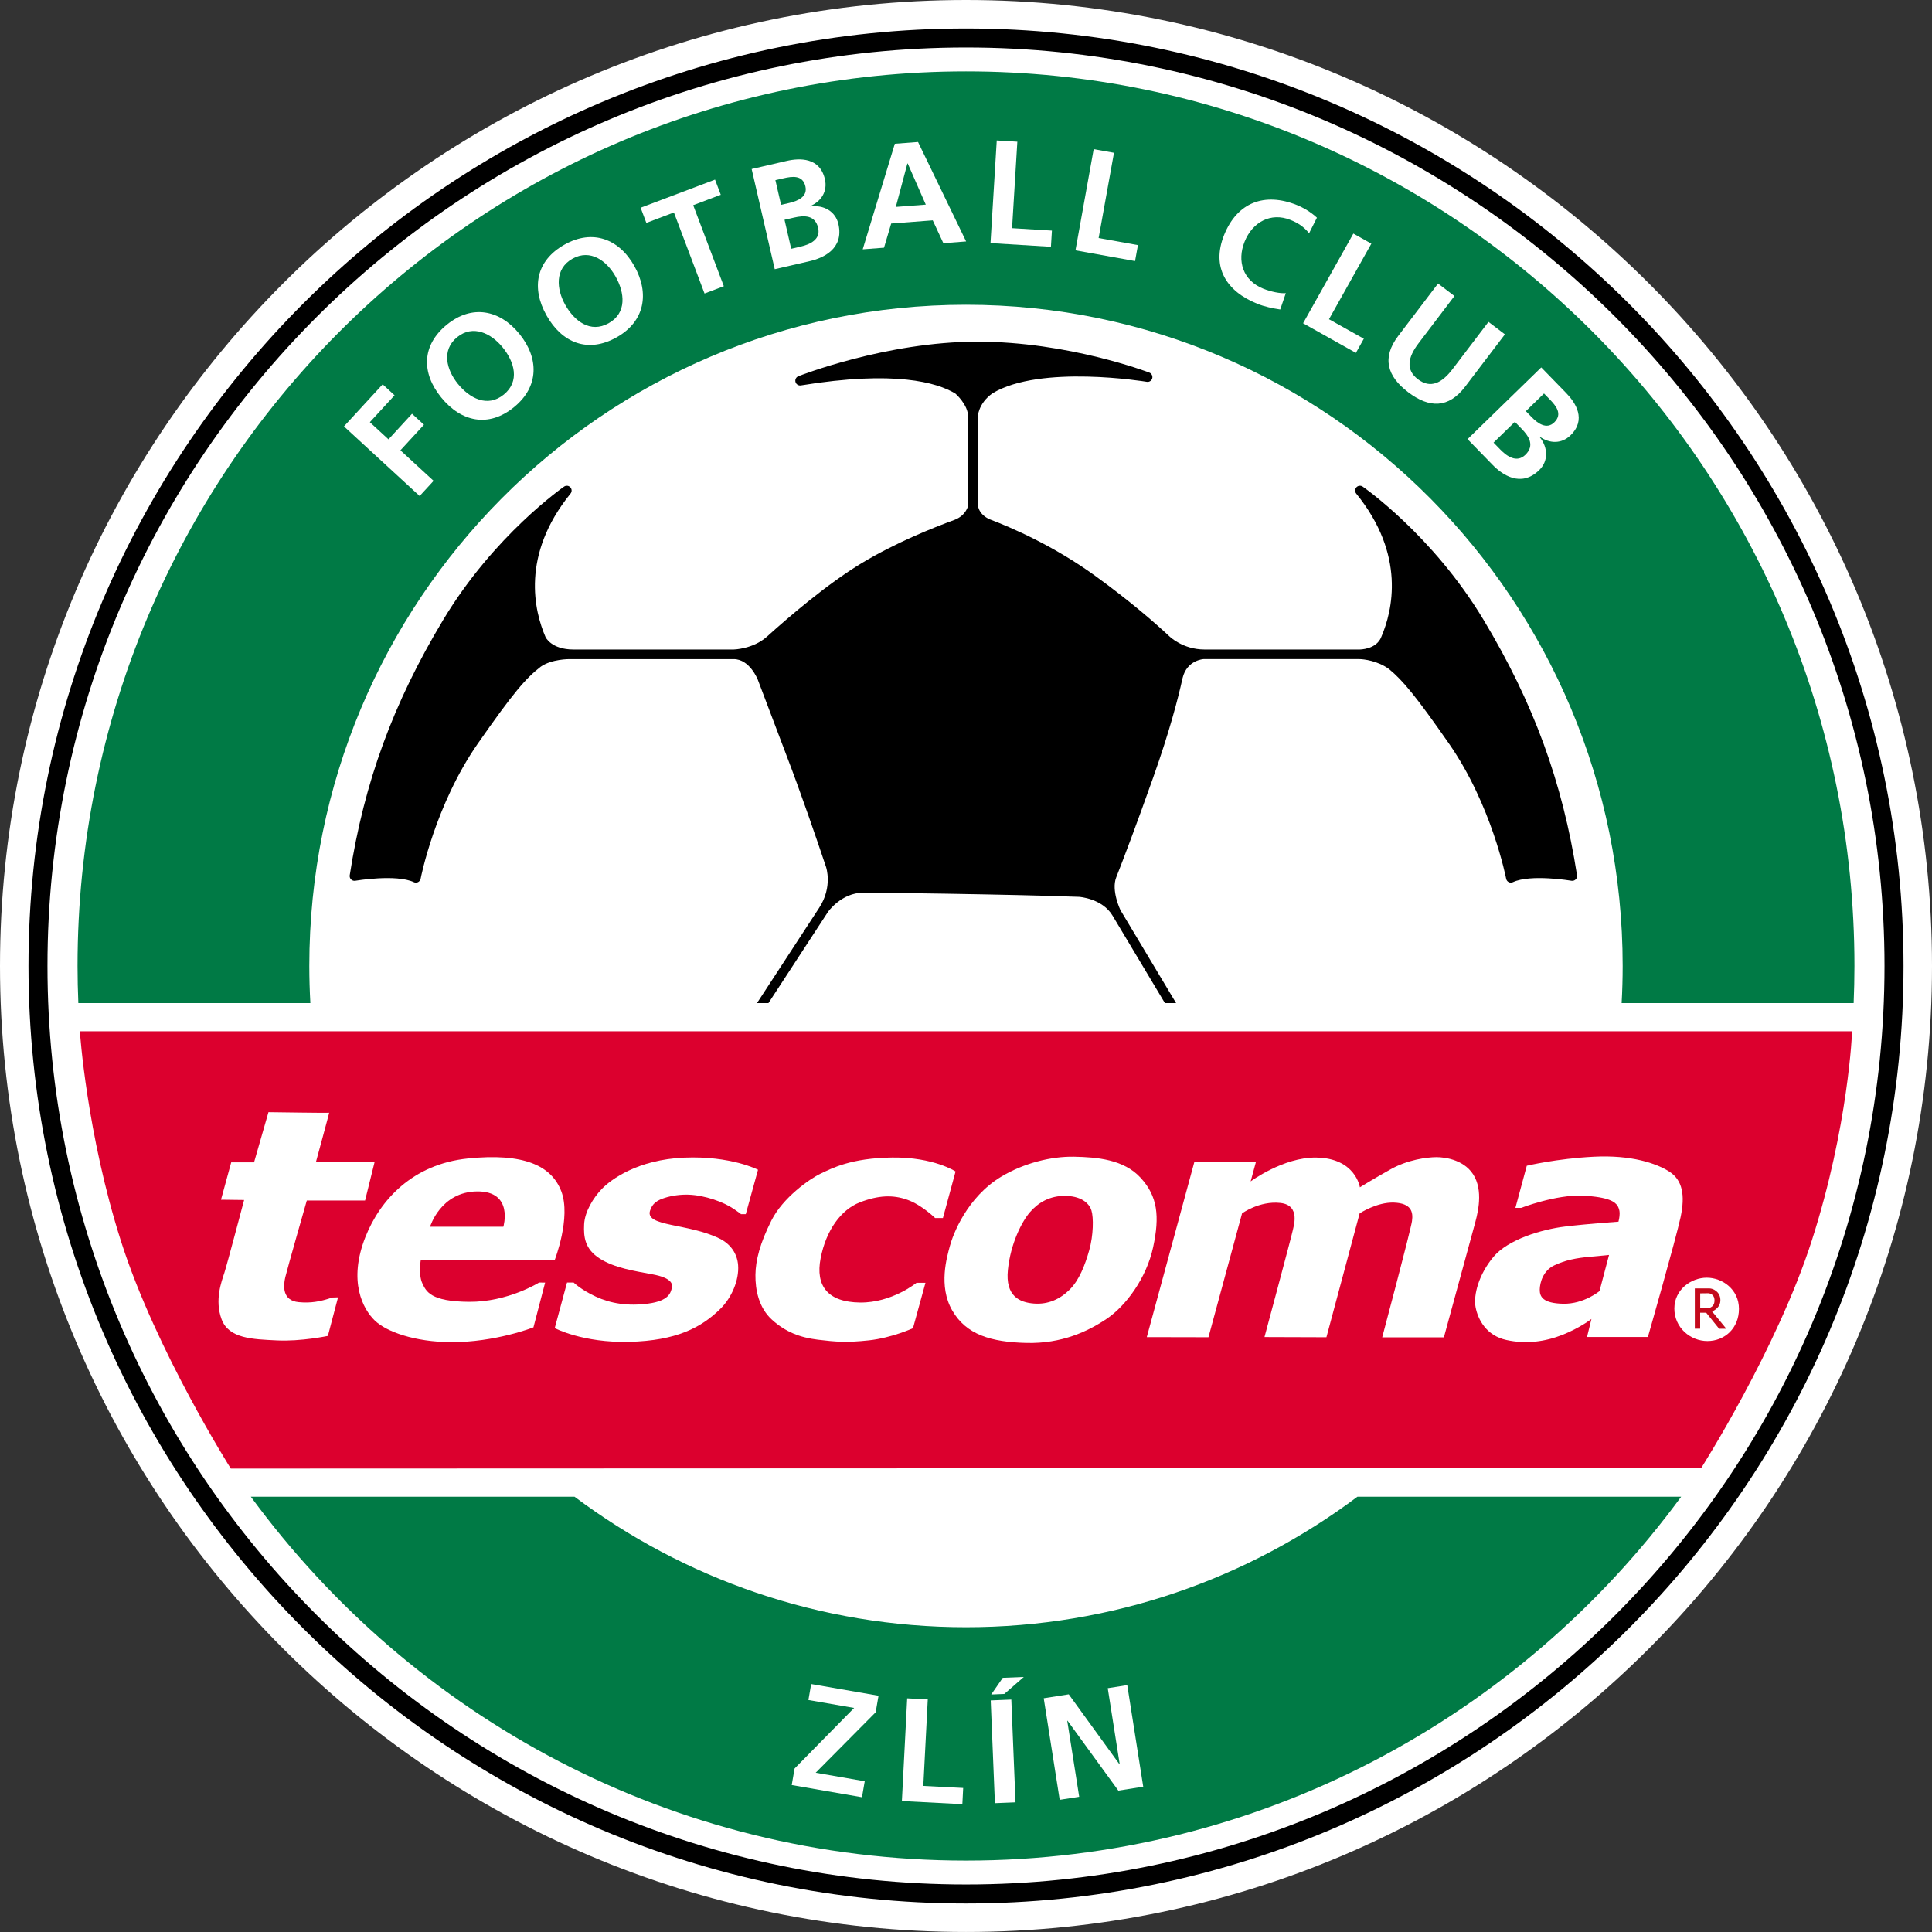
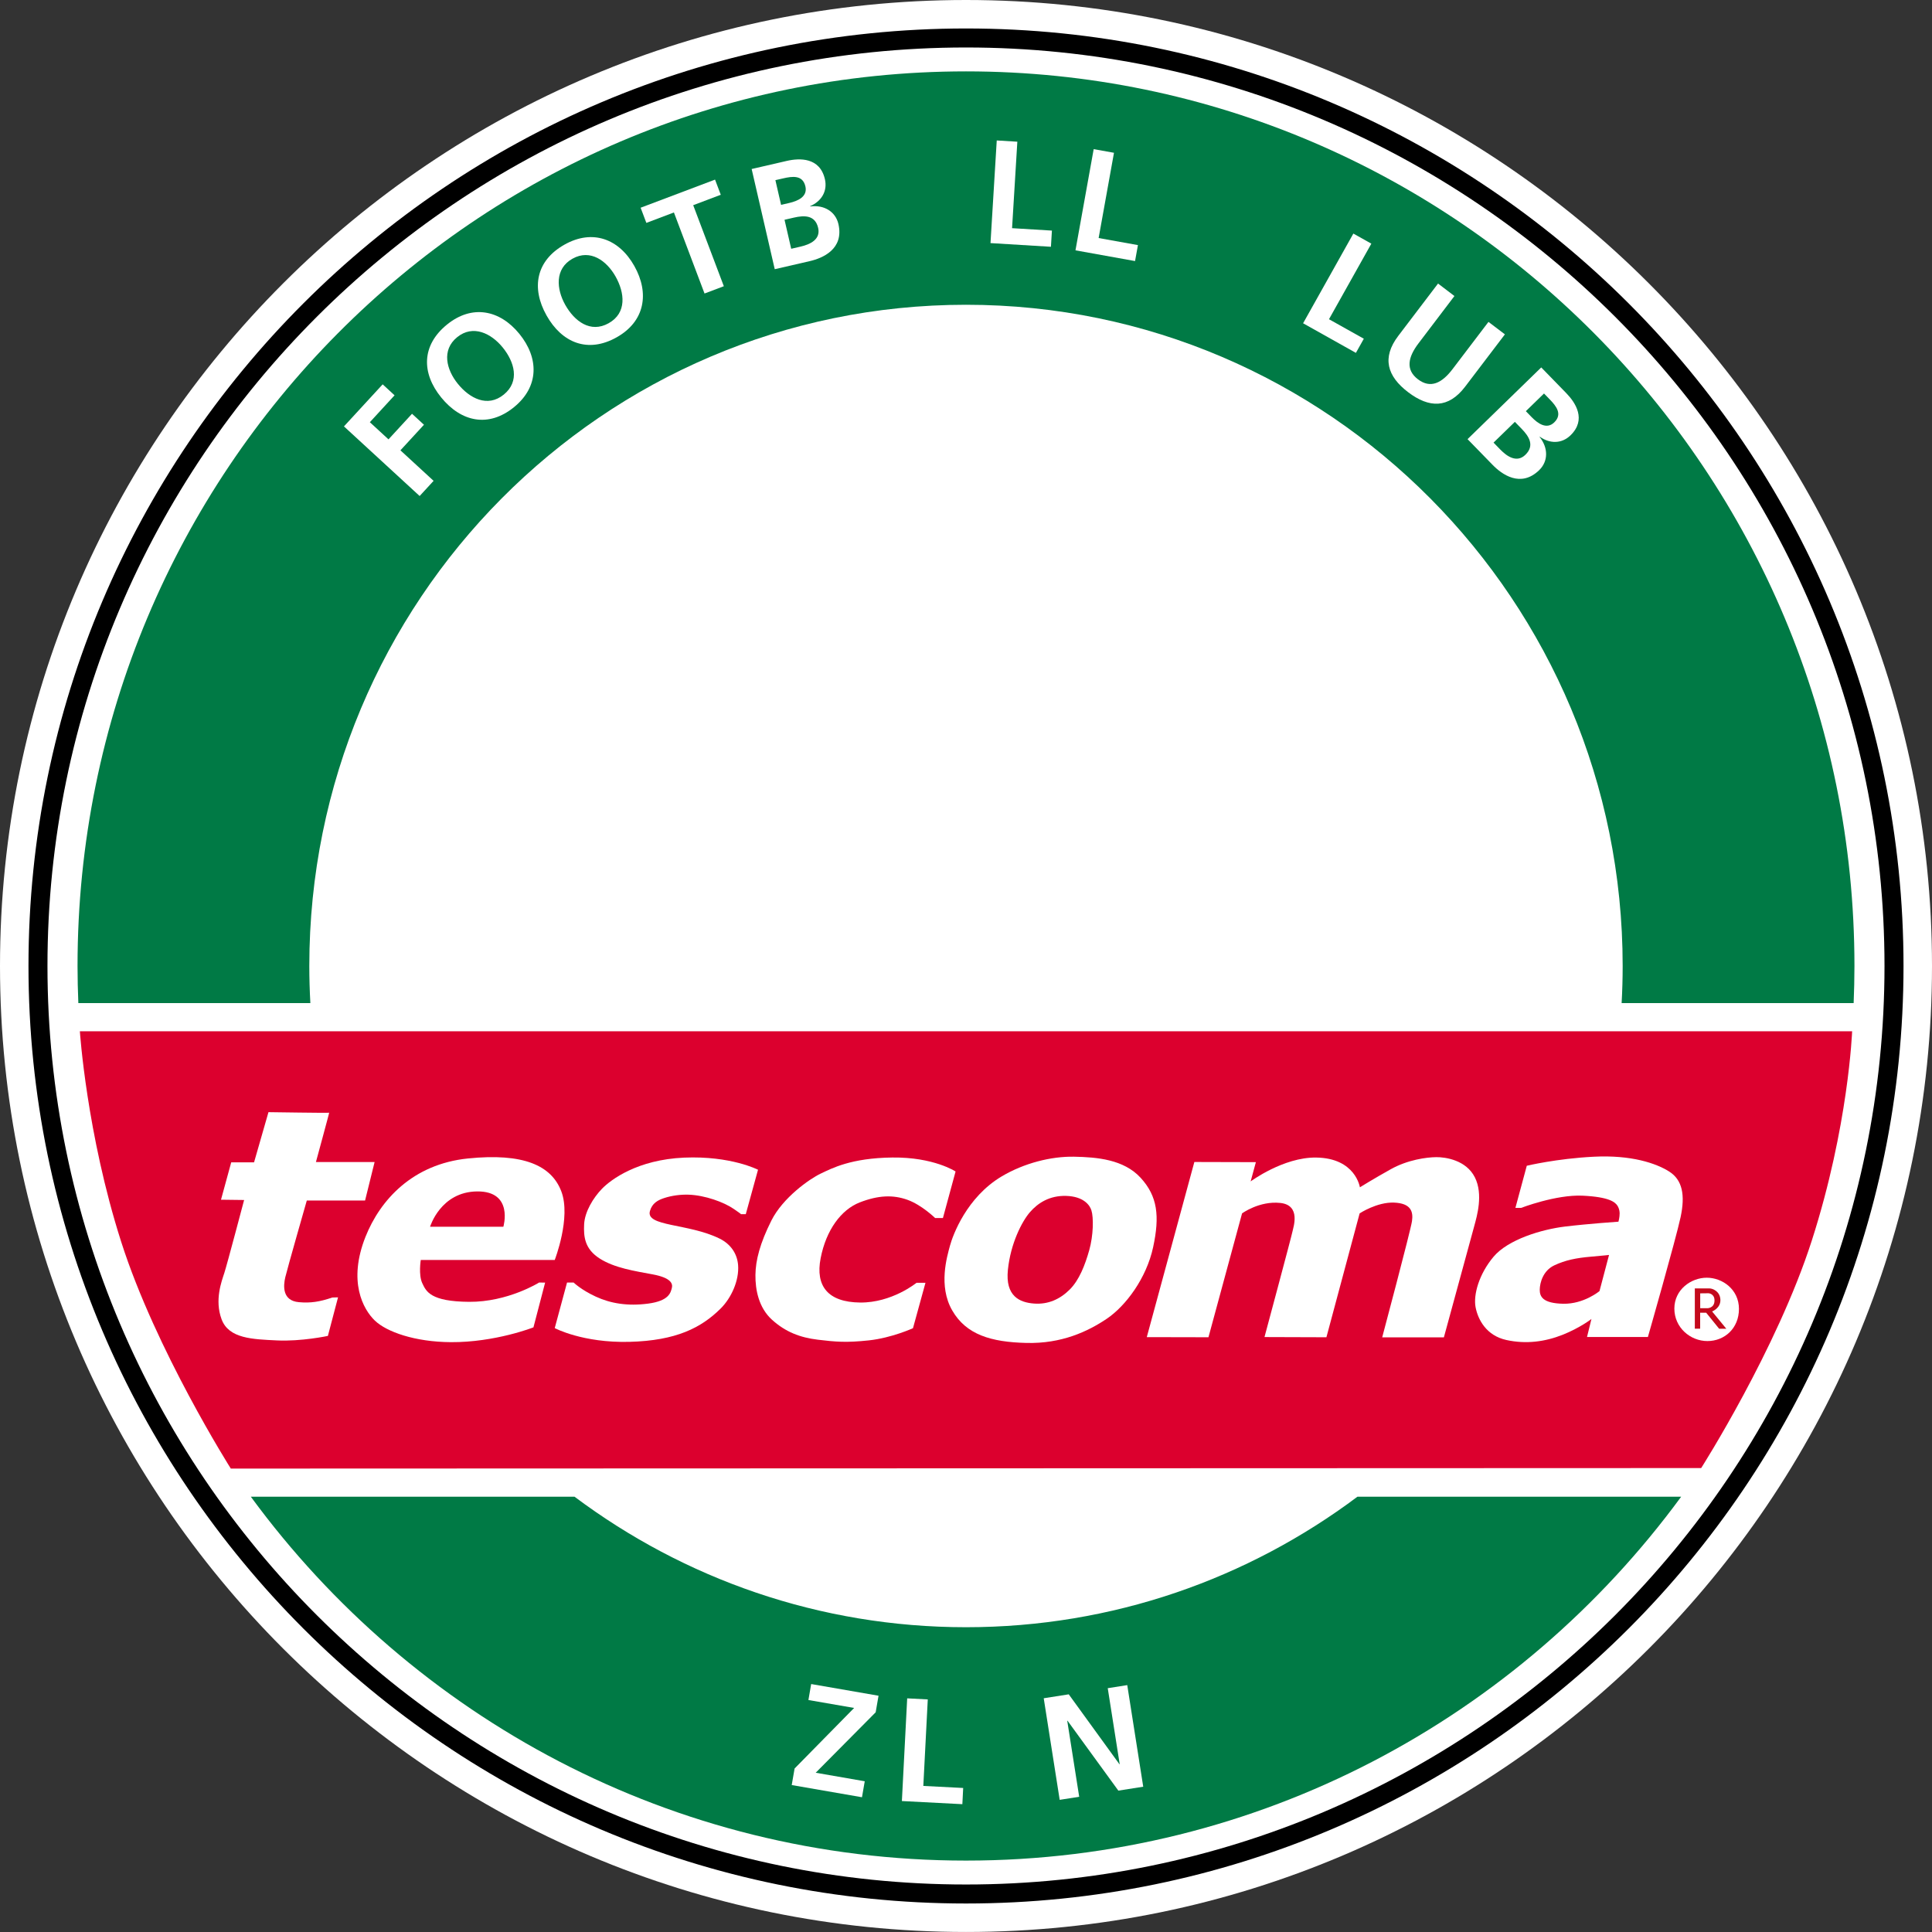
<svg xmlns="http://www.w3.org/2000/svg" version="1.0" id="Ebene_1" x="0px" y="0px" width="344.81px" height="344.807px" viewBox="0 0 344.81 344.807" enable-background="new 0 0 344.81 344.807" xml:space="preserve">
  <rect x="0" y="0" width="344.81" height="344.807" fill="#333333" stroke="none" />
  <path fill-rule="evenodd" clip-rule="evenodd" fill="#FFFFFF" d="M172.405,0C77.339,0,0,77.339,0,172.402  s77.339,172.404,172.405,172.404c95.064,0,172.405-77.341,172.405-172.404S267.469,0,172.405,0L172.405,0z" />
  <path fill-rule="evenodd" clip-rule="evenodd" fill="#007A45" d="M172.405,290.415c-26.191,0-50.354-8.675-69.868-23.294H44.766  c28.877,39.388,75.286,64.944,127.639,64.944c52.351,0,98.759-25.557,127.639-64.944h-57.773  C222.756,281.74,198.594,290.415,172.405,290.415L172.405,290.415z M172.405,12.739c-87.576,0-158.567,71.484-158.567,159.663  c0,2.222,0.054,4.429,0.144,6.626h41.409c-0.12-2.192-0.188-4.399-0.188-6.626c0-65.173,52.473-118.01,117.202-118.01  c64.726,0,117.197,52.837,117.197,118.01c0,2.227-0.063,4.434-0.186,6.626h41.409c0.088-2.197,0.144-4.404,0.144-6.626  C330.969,84.224,259.976,12.739,172.405,12.739L172.405,12.739z" />
  <polygon fill-rule="evenodd" clip-rule="evenodd" fill="#FFFFFF" points="61.387,76.101 68.296,68.594 70.42,70.552 66.008,75.352   69.336,78.413 73.535,73.848 75.667,75.806 71.465,80.371 77.385,85.818 74.895,88.525 61.387,76.101 " />
  <path fill-rule="evenodd" clip-rule="evenodd" fill="#FFFFFF" d="M79.761,57.939c4.465-3.635,9.431-2.659,12.932,1.646  c3.501,4.302,3.555,9.409-0.952,13.079c-4.568,3.716-9.446,2.637-12.998-1.729C75.193,66.572,75.232,61.624,79.761,57.939  L79.761,57.939z M89.915,70.42c2.917-2.373,1.892-5.842-0.2-8.413c-2.041-2.51-5.295-4.131-8.13-1.824s-1.904,5.82,0.137,8.33  C83.811,71.082,87,72.793,89.915,70.42L89.915,70.42z" />
  <path fill-rule="evenodd" clip-rule="evenodd" fill="#FFFFFF" d="M100.754,43.655c5.017-2.82,9.744-1.013,12.461,3.826  c2.717,4.836,1.899,9.878-3.167,12.725c-5.132,2.883-9.758,0.989-12.512-3.918C94.78,51.382,95.662,46.514,100.754,43.655  L100.754,43.655z M108.633,57.683c3.279-1.841,2.856-5.437,1.235-8.323c-1.584-2.82-4.512-4.976-7.7-3.186  c-3.186,1.792-2.869,5.413-1.287,8.235C102.505,57.295,105.356,59.524,108.633,57.683L108.633,57.683z" />
  <polygon fill-rule="evenodd" clip-rule="evenodd" fill="#FFFFFF" points="120.276,37.92 115.356,39.78 114.336,37.073   127.615,32.056 128.638,34.761 123.718,36.621 129.185,51.082 125.74,52.383 120.276,37.92 " />
  <path fill-rule="evenodd" clip-rule="evenodd" fill="#FFFFFF" d="M134.15,30.164l6.25-1.443c2.305-0.532,5.918-0.662,6.824,3.257  c0.488,2.129-0.603,3.943-2.642,4.819l0.012,0.049c2.485-0.33,4.531,0.928,5.039,3.13c1.04,4.512-2.856,6.108-5.11,6.628  l-6.252,1.44L134.15,30.164L134.15,30.164z M139.402,36.563l1.46-0.339c1.514-0.349,3.306-1.111,2.881-2.957  c-0.479-2.075-2.332-1.809-3.972-1.431l-1.384,0.317L139.402,36.563L139.402,36.563z M141.208,44.399l1.692-0.391  c1.665-0.383,3.594-1.26,3.118-3.335c-0.54-2.332-2.517-2.253-4.312-1.838l-1.689,0.388L141.208,44.399L141.208,44.399z" />
-   <path fill-rule="evenodd" clip-rule="evenodd" fill="#FFFFFF" d="M159.702,25.657l4.143-0.315l8.582,17.749l-4.063,0.31  l-1.892-4.075l-7.419,0.566l-1.279,4.316l-3.801,0.291L159.702,25.657L159.702,25.657z M162.002,29.172l-0.054,0.002l-2.068,7.754  l5.347-0.408L162.002,29.172L162.002,29.172z" />
  <polygon fill-rule="evenodd" clip-rule="evenodd" fill="#FFFFFF" points="177.893,25.068 181.567,25.291 180.627,40.723   187.739,41.155 187.563,44.043 176.777,43.386 177.893,25.068 " />
  <polygon fill-rule="evenodd" clip-rule="evenodd" fill="#FFFFFF" points="195.193,26.619 198.816,27.268 196.077,42.483   203.091,43.745 202.576,46.592 191.943,44.678 195.193,26.619 " />
-   <path fill-rule="evenodd" clip-rule="evenodd" fill="#FFFFFF" d="M228.486,55.234c-1.362-0.205-2.8-0.5-4.094-1.021  c-5.513-2.217-8.235-6.511-5.923-12.271c2.344-5.83,7.217-7.666,13-5.344c1.12,0.452,2.522,1.267,3.567,2.253l-1.399,2.781  c-0.996-1.25-2.1-1.89-3.32-2.38c-3.516-1.411-6.787,0.391-8.188,3.879c-1.394,3.464-0.293,6.936,3.342,8.398  c1.34,0.537,3.044,0.881,4.013,0.791L228.486,55.234L228.486,55.234z" />
  <polygon fill-rule="evenodd" clip-rule="evenodd" fill="#FFFFFF" points="241.538,41.687 244.748,43.486 237.189,56.973   243.406,60.454 241.992,62.979 232.568,57.695 241.538,41.687 " />
  <path fill-rule="evenodd" clip-rule="evenodd" fill="#FFFFFF" d="M256.652,50.605l2.926,2.227l-6.406,8.435  c-1.895,2.493-2.342,4.729-0.101,6.431c2.239,1.702,4.274,0.674,6.167-1.816l6.414-8.435l2.932,2.227l-7.098,9.336  c-2.976,3.914-6.418,3.838-10.166,0.991c-3.747-2.849-4.74-6.147-1.765-10.059L256.652,50.605L256.652,50.605z" />
  <path fill-rule="evenodd" clip-rule="evenodd" fill="#FFFFFF" d="M275.07,65.576l4.473,4.595c1.65,1.697,3.639,4.717,0.752,7.522  c-1.563,1.521-3.684,1.531-5.488,0.244l-0.036,0.037c1.572,1.953,1.558,4.353-0.062,5.928c-3.317,3.228-6.703,0.728-8.314-0.93  l-4.476-4.597L275.07,65.576L275.07,65.576z M266.558,78.994l1.208,1.243c1.194,1.228,2.942,2.422,4.471,0.935  c1.717-1.667,0.62-3.32-0.664-4.639l-1.209-1.243L266.558,78.994L266.558,78.994z M272.324,73.384l1.043,1.074  c1.084,1.113,2.666,2.249,4.023,0.928c1.525-1.484,0.339-2.932-0.838-4.141l-0.988-1.016L272.324,73.384L272.324,73.384z" />
  <polygon fill-rule="evenodd" clip-rule="evenodd" fill="#FFFFFF" points="141.814,315.63 152.441,304.822 144.28,303.408   144.773,300.557 156.794,302.642 156.284,305.598 145.579,316.387 154.333,317.908 153.84,320.76 141.301,318.584 141.814,315.63   " />
  <polygon fill-rule="evenodd" clip-rule="evenodd" fill="#FFFFFF" points="161.909,303.11 165.583,303.301 164.788,318.74   171.902,319.106 171.755,321.997 160.962,321.438 161.909,303.11 " />
-   <path fill-rule="evenodd" clip-rule="evenodd" fill="#FFFFFF" d="M176.816,303.481l3.677-0.151l0.747,18.338l-3.677,0.15  L176.816,303.481L176.816,303.481z M178.967,299.443l3.755-0.151l-3.481,3.034l-2.336,0.096L178.967,299.443L178.967,299.443z" />
  <polygon fill-rule="evenodd" clip-rule="evenodd" fill="#FFFFFF" points="186.277,303.094 190.742,302.391 199.785,314.861   199.836,314.854 197.703,301.297 201.184,300.747 204.036,318.879 199.595,319.578 190.527,307.109 190.474,307.117   192.607,320.676 189.126,321.223 186.277,303.094 " />
  <path fill-rule="evenodd" clip-rule="evenodd" fill="#DC002E" d="M323.359,221.406c-6.226,19.393-19.746,40.604-19.746,40.604  l-262.419,0.092c0,0-13.386-21.14-19.565-40.471c-6.179-19.326-7.375-37.576-7.375-37.576h316.302  C330.555,184.055,329.912,201.013,323.359,221.406L323.359,221.406z" />
  <path fill-rule="evenodd" clip-rule="evenodd" fill="#FFFFFF" d="M45.342,207.446l2.573-8.955c0,0,10.771,0.159,10.83,0.105  c0.051-0.051-2.361,8.796-2.361,8.796h10.471l-1.699,6.867h-10.4c0,0-3.464,12.098-3.838,13.685  c-0.376,1.587-0.537,4.192,2.41,4.458c2.092,0.19,3.711-0.059,5.979-0.83c0.605-0.015,1.023-0.031,1.023-0.031l-1.812,6.885  c0,0-4.761,1.016-9.102,0.803c-4.341-0.21-8.577-0.317-9.866-3.762c-1.284-3.443,0-6.78,0.483-8.265  c0.483-1.481,3.535-13.032,3.535-13.032l-4.126-0.051l1.824-6.673H45.342L45.342,207.446z" />
  <path fill-rule="evenodd" clip-rule="evenodd" fill="#FFFFFF" d="M76.758,218.938h13.079c0,0,1.877-6.354-4.666-6.301  C78.633,212.69,76.758,218.938,76.758,218.938L76.758,218.938z M75.361,229.006c0.698,1.484,1.45,3.281,8.364,3.336  c6.914,0.051,12.488-3.443,12.488-3.443l1.077,0.01l-2.083,7.988c0,0-6.824,2.693-14.753,2.643  c-6.438-0.045-11.472-1.846-13.562-3.86c-2.092-2.017-4.819-6.978-1.665-14.937c2.62-6.587,8.42-12.981,18.284-13.987  c9.863-1.008,14.905,1.218,16.672,5.881c1.77,4.663-1.179,12.234-1.179,12.234H75.095C75.095,224.871,74.666,227.521,75.361,229.006  L75.361,229.006z" />
  <path fill-rule="evenodd" clip-rule="evenodd" fill="#FFFFFF" d="M99.006,237.029c0,0,4.971,2.668,13.33,2.455  c8.367-0.212,12.83-2.533,16.257-5.922c1.963-1.937,3.345-5.084,3.137-7.773c-0.156-2.021-1.301-3.743-3.293-4.729  c-5.581-2.757-13.245-2.122-12.441-4.927c0.398-1.389,1.384-1.948,2.629-2.342c1.274-0.407,2.822-0.625,4.29-0.573  c2.893,0.104,6.272,1.323,8.04,2.544c1.77,1.216,1.265,0.936,1.265,0.936h0.881l2.185-7.93c0,0-4.856-2.515-13.179-2.163  c-8.32,0.356-13.079,3.918-14.661,5.546c-1.58,1.631-3.086,4.119-3.196,6.351c-0.11,2.233,0.11,4.397,2.766,6.104  c2.654,1.699,6.245,2.233,9.475,2.837s3.625,1.631,3.411,2.443c-0.215,0.818-0.503,2.273-4.199,2.77  c-3.696,0.495-6.75-0.032-9.37-1.243c-2.62-1.206-3.95-2.51-3.95-2.51h-1.184L99.006,237.029L99.006,237.029z" />
  <path fill-rule="evenodd" clip-rule="evenodd" fill="#FFFFFF" d="M166.892,217.383h1.396l2.256-8.303c0,0-3.889-2.583-11.284-2.495  c-7.39,0.088-10.803,1.936-12.795,2.876c-1.987,0.94-6.738,4.285-8.787,8.364c-2.048,4.078-2.822,7.1-2.852,9.713  c-0.032,2.611,0.564,5.842,2.966,8.012c2.405,2.171,4.995,3.167,8.167,3.551c3.176,0.378,5.02,0.557,9.119,0.119  c4.097-0.444,7.866-2.173,7.866-2.173l2.227-8.099h-1.602c0,0-4.37,3.58-10.066,3.519c-5.703-0.059-8.018-2.903-7.039-7.92  c0.979-5.022,3.655-8.657,6.98-9.951c3.323-1.289,5.935-1.377,8.491-0.469C164.49,215.034,166.892,217.383,166.892,217.383  L166.892,217.383z" />
  <path fill-rule="evenodd" clip-rule="evenodd" fill="#FFFFFF" d="M191.687,206.44c4.099,0.081,8.872,0.474,11.892,3.772  c3.022,3.301,3.418,6.838,2.224,12.377c-1.189,5.537-4.89,10.488-8.269,12.77c-3.379,2.277-8.071,4.479-14.355,4.32  c-6.279-0.153-10.737-1.455-13.24-5.814c-2.505-4.361-0.918-9.586-0.403-11.512c0.52-1.926,2.991-8.693,9.27-12.417  C182.783,207.583,187.593,206.365,191.687,206.44L191.687,206.44z" />
  <path fill-rule="evenodd" clip-rule="evenodd" fill="#DC002E" d="M190.256,213.436c3.152,0.082,4.272,1.684,4.534,2.592  c0.398,1.258,0.361,4.441-0.393,7.109c-0.759,2.674-1.792,5.342-3.503,7.034c-1.709,1.692-3.816,2.673-6.365,2.478  c-2.546-0.197-5.129-1.301-4.648-6.013c0.479-4.714,2.507-8.646,3.933-10.293C185.247,214.695,187.314,213.357,190.256,213.436  L190.256,213.436z" />
  <path fill-rule="evenodd" clip-rule="evenodd" fill="#FFFFFF" d="M204.67,238.641l11.008,0.023l5.996-22.106  c0,0,3.086-2.266,6.829-1.865c3.734,0.4,2.305,4.37,2.189,5.02c-0.145,0.801-5.015,18.916-5.015,18.916l11.052,0.036l5.928-22.106  c0,0,3.086-2.046,6.139-1.927c3.047,0.12,3.451,1.629,3.205,3.313c-0.242,1.685-5.317,20.739-5.317,20.739h11.009  c0,0,5.017-18.371,5.446-19.958c0.425-1.585,1.626-5.56,0.078-8.611c-1.54-3.052-5.2-3.616-6.907-3.594  c-1.703,0.017-5.078,0.459-8.122,2.168c-3.052,1.704-5.485,3.213-5.485,3.213s-0.765-5.23-7.838-5.311  c-5.83-0.063-11.66,4.26-11.66,4.26l0.935-3.438l-10.981-0.029L204.67,238.641L204.67,238.641z" />
  <path fill-rule="evenodd" clip-rule="evenodd" fill="#FFFFFF" d="M272.49,208.057l-2.031,7.521h1.014c0,0,6.223-2.402,10.979-2.182  c4.754,0.227,5.801,1.146,6.223,1.794c0.179,0.267,0.381,0.776,0.389,1.313c0.01,0.754-0.213,1.535-0.213,1.535  s-5.381,0.367-9.538,0.869c-4.157,0.504-10.159,2.295-12.761,5.396c-2.604,3.103-3.621,6.797-3.199,9.006  c0.428,2.212,1.924,5.063,5.491,5.845c3.564,0.781,6.943,0.293,10.029-0.925c3.081-1.219,5.156-2.825,5.156-2.825l-0.788,3.21  h10.866c0,0,4.99-17.443,5.833-21.374c0.842-3.933,0.336-6.643-2.02-8.142c-2.354-1.494-6.777-2.991-13.447-2.656  C277.803,206.775,272.49,208.057,272.49,208.057L272.49,208.057z M287.17,223.975l-1.703,6.45c0,0-2.783,2.331-6.473,2.259  c-3.691-0.076-4.201-1.299-4.191-2.525c0.02-1.228,0.593-3.376,2.575-4.318c1.978-0.939,3.929-1.328,6.528-1.555  C286.504,224.063,287.17,223.975,287.17,223.975L287.17,223.975z" />
  <path fill-rule="evenodd" clip-rule="evenodd" fill="#FFFFFF" d="M304.611,228.037c2.799,0,5.745,2.098,5.745,5.564  c0,3.471-2.565,5.742-5.628,5.742c-3.07,0-5.9-2.42-5.9-5.799C298.828,230.164,301.805,228.037,304.611,228.037L304.611,228.037z" />
  <path fill-rule="evenodd" clip-rule="evenodd" fill="#C4091C" d="M302.48,229.949v7.189h0.952v-2.847h1.081l2.308,2.858h1.284  l-2.539-3.09c0,0,1.521-0.563,1.479-2.07c-0.042-1.512-1.377-2.041-1.937-2.041C304.556,229.949,302.48,229.949,302.48,229.949  L302.48,229.949z M304.91,230.811c0,0,1.062,0.041,1.081,1.24c0.026,1.479-1.323,1.431-1.323,1.431h-1.226v-2.653L304.91,230.811  L304.91,230.811z" />
  <path fill-rule="evenodd" clip-rule="evenodd" d="M336.333,172.402c0,90.391-73.538,163.931-163.928,163.931  c-90.393,0-163.933-73.54-163.933-163.931S82.012,8.474,172.405,8.474C262.795,8.474,336.333,82.012,336.333,172.402  L336.333,172.402z M172.405,5.081C80.142,5.081,5.083,80.142,5.083,172.402s75.059,167.322,167.322,167.322  c92.261,0,167.322-75.062,167.322-167.322S264.666,5.081,172.405,5.081L172.405,5.081z" />
-   <path fill-rule="evenodd" clip-rule="evenodd" d="M264.746,110.576c-9.074-15.093-21.424-23.645-21.548-23.733  c-0.352-0.239-0.827-0.186-1.116,0.129c-0.287,0.313-0.305,0.791-0.033,1.121c8.889,10.95,6.472,20.916,4.492,25.537  c-0.859,2.319-3.906,2.288-3.906,2.288s-23.772,0-27.667,0s-6.265-2.356-6.265-2.356c-0.002,0-0.002,0-0.002,0  c-2.607-2.439-6.99-6.26-13.228-10.784c-7.429-5.381-14.927-8.613-18.818-10.09c0,0-2.144-0.806-2.144-2.849s0-15.413,0-15.413  s0.002-2.366,2.622-4.233c8.586-5.176,27.324-2.085,27.537-2.048c0.032,0.007,0.066,0.01,0.098,0.012  c0.422,0.022,0.796-0.264,0.886-0.676c0.085-0.41-0.137-0.828-0.53-0.981c-0.142-0.054-14.429-5.522-30.688-5.522  s-31.797,6.108-31.951,6.167c-0.408,0.164-0.627,0.605-0.51,1.028c0.117,0.42,0.535,0.686,0.964,0.615  c16.733-2.729,24.28-0.53,27.566,1.45c0.01,0.01,2.29,1.968,2.29,4.189c0,2.229,0,15.786,0,15.786s-0.332,1.777-2.458,2.576  l-0.005,0.002c-3.784,1.379-10.452,4.048-16.523,7.7c-6.184,3.721-13.135,9.702-16.963,13.162h-0.002  c-2.471,2.195-5.898,2.266-5.898,2.266s-24.609,0-28.596,0c-3.962,0-4.978-2.197-4.99-2.227c-1.982-4.59-4.463-14.6,4.465-25.598  c0.271-0.33,0.256-0.808-0.032-1.121c-0.291-0.315-0.764-0.369-1.116-0.129c-0.125,0.088-12.476,8.64-21.55,23.733  c-8.962,14.907-14.116,28.984-16.711,45.637c-0.042,0.276,0.049,0.552,0.247,0.745s0.474,0.281,0.745,0.234  c0.076-0.012,7.292-1.221,10.457,0.254c0.239,0.11,0.515,0.107,0.752-0.012c0.237-0.125,0.403-0.344,0.454-0.603  c0.022-0.132,2.568-13.142,10.195-24.106c6.44-9.25,8.621-11.707,11.24-13.74c1.936-1.37,5.1-1.35,5.1-1.35s26.455,0,29.341,0  c2.856,0,4.28,3.623,4.307,3.694l5.046,13.315c2.681,6.987,5.522,15.303,7.131,20.105c0,0,0,0,0,0.005c0,0,1.216,3.518-1.221,7.251  c-2.437,3.735-11.111,17.024-11.111,17.024h2.046l10.632-16.289c0,0,2.388-3.413,6.284-3.416c4.404,0.034,11.88,0.11,21.79,0.303  c8.184,0.156,13.486,0.315,16.748,0.437c0.015,0,4.124,0.283,5.952,3.337c1.831,3.062,9.353,15.627,9.353,15.627h1.997  l-9.939-16.606c0,0-1.67-3.457-0.754-5.818c1.292-3.293,3.542-9.194,6.589-17.803c2.935-8.269,4.47-14.194,5.251-17.751  c0.002-0.007,0.005-0.012,0.005-0.017c0.771-3.242,3.73-3.398,3.73-3.398s27.198,0,27.852,0c0.656,0,3.271,0.269,5.313,1.812  c2.39,1.978,4.699,4.714,10.664,13.279c7.624,10.964,10.17,23.975,10.195,24.106c0.049,0.259,0.215,0.479,0.451,0.603  c0.234,0.12,0.516,0.122,0.752,0.012c3.162-1.475,10.383-0.266,10.457-0.254c0.268,0.046,0.549-0.042,0.744-0.234  c0.197-0.193,0.288-0.469,0.244-0.745C278.862,139.561,273.709,125.483,264.746,110.576L264.746,110.576z" />
</svg>